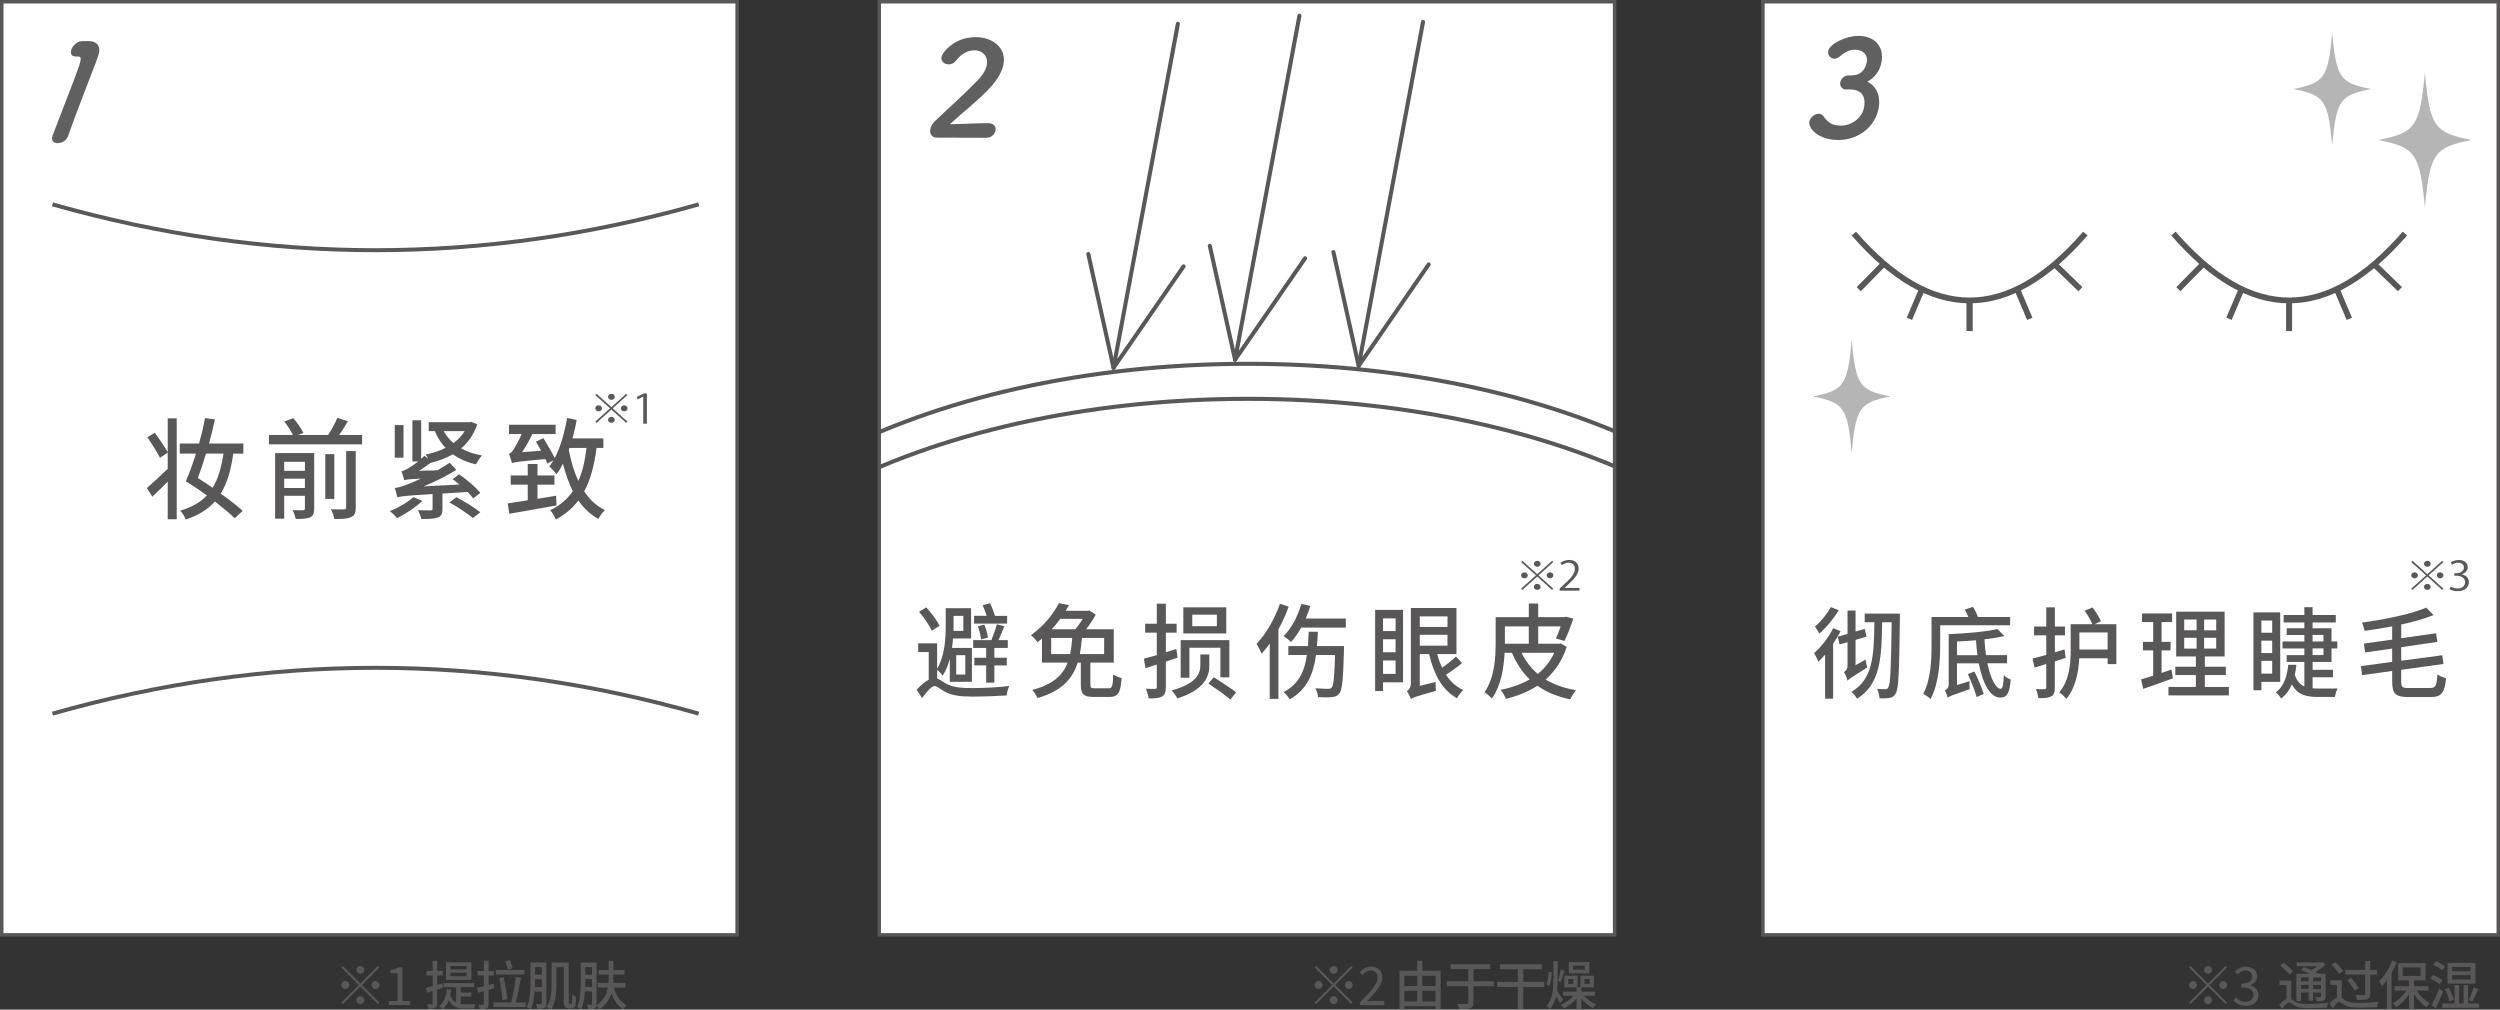
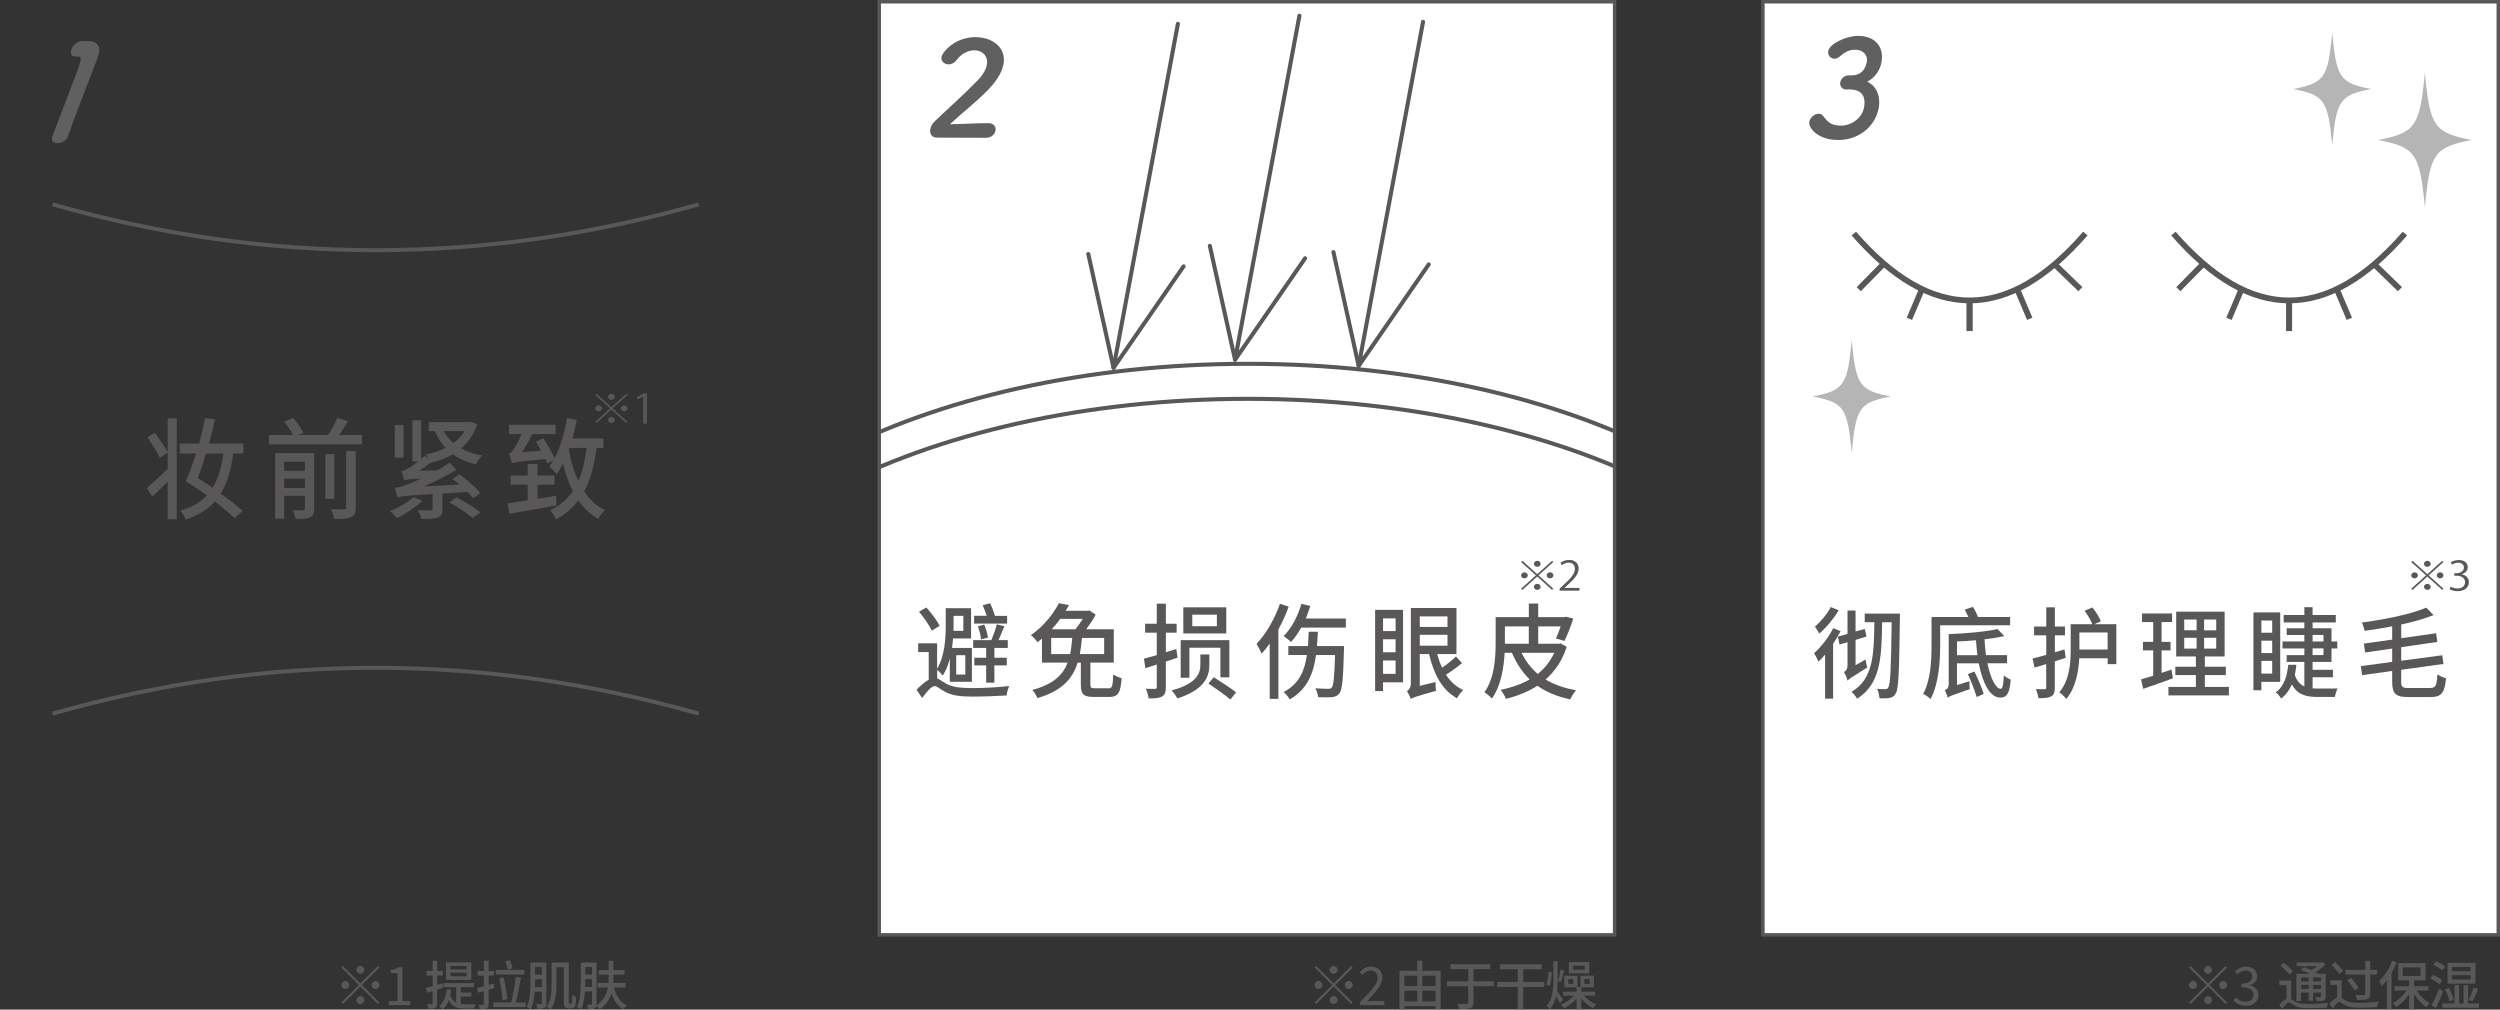
<svg xmlns="http://www.w3.org/2000/svg" id="_レイヤー_2" data-name="レイヤー_2" viewBox="0 0 613.23 247.65">
  <rect x="0" y="0" width="613.23" height="247.65" fill="#333333" stroke="none" />
  <defs>
    <style>
      .cls-1 {
        fill: #b5b5b6;
      }

      .cls-2 {
        fill: #595757;
      }

      .cls-3 {
        stroke-width: .98px;
      }

      .cls-3, .cls-4, .cls-5, .cls-6, .cls-7 {
        fill: none;
      }

      .cls-3, .cls-5, .cls-6, .cls-8, .cls-7 {
        stroke: #595757;
      }

      .cls-3, .cls-6, .cls-8, .cls-7 {
        stroke-miterlimit: 10;
      }

      .cls-9 {
        fill: #606060;
      }

      .cls-5 {
        stroke-linecap: round;
        stroke-linejoin: round;
      }

      .cls-6 {
        stroke-width: 1.42px;
      }

      .cls-8 {
        fill: #fff;
        stroke-width: .85px;
      }

      .cls-10 {
        clip-path: url(#clippath);
      }
    </style>
    <clipPath id="clippath">
      <rect class="cls-4" x="215.67" y=".43" width="180.38" height="228.88" />
    </clipPath>
  </defs>
  <g id="_デザイン" data-name="デザイン">
    <g>
      <rect class="cls-8" x="215.67" y=".43" width="180.38" height="228.88" />
-       <rect class="cls-8" x=".43" y=".43" width="180.38" height="228.88" />
      <g>
        <path class="cls-2" d="M229.88,166.4c.58.23,1.21.74,2.25,1.33,1.62.89,3.8,1.05,6.49,1.05s6.49-.2,8.91-.51c-.24.61-.58,1.68-.61,2.32-1.74.13-5.98.28-8.38.28-2.95,0-5.08-.25-6.85-1.25-1.09-.59-1.86-1.33-2.42-1.33-.82,0-1.96,1.43-3.08,2.93l-1.36-2.04c1.02-1.07,2.06-1.96,2.98-2.45v-6.78h-2.59v-2.14h4.65v6.22c1.89-3.19,2.11-7.45,2.11-10.48v-4.36h6.22v7.42h-4.43c-.05.74-.15,1.53-.24,2.32h4.87v8.31h-5.42v-5.63c-.41,1.48-.94,2.91-1.74,4.1-.29-.38-.92-1.05-1.36-1.38v2.07ZM228.55,154.72c-.53-1.27-1.91-3.24-3.12-4.67l1.79-1.05c1.21,1.35,2.64,3.21,3.27,4.51l-1.94,1.2ZM233.9,151.07v2.5c0,.38,0,.76-.02,1.17h2.42v-3.67h-2.4ZM234.55,165.46h2.23v-4.74h-2.23v4.74ZM241.89,158.93h-3.17v-1.91h4.46c.48-1.15,1.04-2.75,1.33-3.88l1.86.46c-.48,1.15-.99,2.42-1.45,3.42h2.28v1.91h-3.29v2.4h3.05v1.89h-3.05v4.23h-2.01v-4.23h-2.91v-1.89h2.91v-2.4ZM247.03,152.96h-8.09v-1.91h3.08c-.27-.84-.63-1.84-.97-2.6l1.82-.48c.46.94.92,2.17,1.19,3.09h2.98v1.91ZM240.66,156.84c-.07-.87-.44-2.22-.77-3.21l1.55-.43c.41.99.77,2.32.9,3.19l-1.67.46Z" />
        <path class="cls-2" d="M271.88,168.85c.92,0,1.09-.48,1.19-3.42.51.38,1.45.76,2.06.92-.27,3.65-.87,4.61-3.08,4.61h-3.71c-2.57,0-3.22-.69-3.22-3.01v-5.41h-.78c-1.21,3.88-3.8,6.94-9.86,8.69-.24-.61-.8-1.5-1.28-1.99,5.23-1.38,7.55-3.75,8.69-6.71h-6.3v-5.89c-.36.31-.73.61-1.11.89-.36-.54-1.09-1.38-1.62-1.73,3.27-2.27,5.59-5.35,6.88-7.85l2.47.48c-.24.48-.51.92-.82,1.4h5.47l.34-.1,1.57,1.05c-.61,1.12-1.48,2.45-2.35,3.57h6.78v8.18h-5.74v5.38c0,.79.17.92,1.19.92h3.22ZM262.5,160.43c.27-1.25.39-2.58.51-3.95h-5.16v3.95h4.65ZM260.06,151.81c-.63.87-1.33,1.73-2.08,2.55h5.79c.63-.74,1.28-1.68,1.82-2.55h-5.52ZM265.39,156.48c-.12,1.35-.27,2.7-.51,3.95h5.96v-3.95h-5.45Z" />
        <path class="cls-2" d="M285.97,162.29v6.25c0,1.22-.24,1.91-.92,2.29-.7.41-1.72.51-3.29.48-.07-.61-.39-1.68-.68-2.37.99.05,1.96.05,2.23.03.31,0,.44-.1.44-.46v-5.51c-.99.31-1.91.61-2.79.89l-.36-2.32c.87-.23,1.96-.54,3.15-.87v-5.51h-2.86v-2.19h2.86v-4.92h2.23v4.92h2.64v2.19h-2.64v4.79c.85-.25,1.72-.51,2.57-.79l.29,2.14-2.86.94ZM296.65,163.11c0,2.68-1.02,6.02-7.85,8.21-.29-.56-.92-1.48-1.41-1.96,6.44-1.73,7.05-4.41,7.05-6.32v-2.5h2.2v2.58ZM291.74,166.25h-2.13v-9.23h11.94v9.13h-2.2v-7.27h-7.6v7.37ZM300.79,155.38h-10.53v-6.4h10.53v6.4ZM298.49,150.77h-6.03v2.83h6.03v-2.83ZM297.74,166.12c1.74,1.12,4.24,2.73,5.47,3.7l-1.4,1.76c-1.19-1.02-3.63-2.73-5.4-3.93l1.33-1.53Z" />
        <path class="cls-2" d="M316.1,148.81c-.68,1.89-1.55,3.8-2.52,5.58v17.03h-2.13v-13.56c-.63.92-1.31,1.73-1.99,2.47-.22-.56-.87-1.84-1.24-2.4,2.28-2.37,4.43-6.07,5.74-9.82l2.13.69ZM330.12,151.71v2.24h-10.95c-.75,1.35-1.6,2.58-2.5,3.52-.39-.38-1.28-1.1-1.82-1.45,1.91-1.84,3.49-4.82,4.36-7.9l2.2.51c-.32,1.07-.7,2.09-1.11,3.09h9.81ZM329.68,158.49s0,.69-.02.99c-.19,7.09-.41,9.71-1.11,10.58-.48.64-1.02.84-1.79.94-.75.08-2.08.08-3.44,0-.05-.64-.32-1.56-.68-2.17,1.33.1,2.62.13,3.1.13s.7-.05.92-.31c.46-.51.65-2.63.82-7.98h-4.67c-.63,4.56-2.18,8.49-6.47,10.89-.31-.59-.94-1.38-1.48-1.81,3.8-1.96,5.18-5.25,5.71-9.08h-4.55v-2.19h4.82c.07-1.15.12-2.32.17-3.52h2.25c-.05,1.2-.12,2.37-.22,3.52h6.63Z" />
        <path class="cls-2" d="M344.17,167.37h-4.92v2.14h-1.94v-19.91h6.85v17.77ZM339.25,151.69v3.11h3.08v-3.11h-3.08ZM339.25,160h3.08v-3.19h-3.08v3.19ZM342.33,165.3v-3.29h-3.08v3.29h3.08ZM358.63,162.65c-1.19.99-2.69,2.07-3.95,2.86,1.09,1.66,2.49,2.96,4.24,3.75-.51.46-1.19,1.38-1.53,2.01-3.61-1.96-5.69-5.86-6.85-10.84h-2.28v7.8l3.88-.94c-.02.69.02,1.63.1,2.17-4.84,1.35-5.67,1.63-6.17,2.01-.17-.54-.63-1.48-.97-1.91.41-.25.97-.87.97-1.96v-18.46h11.19v11.3h-4.72c.32,1.2.7,2.32,1.21,3.34,1.19-.82,2.54-1.89,3.39-2.75l1.5,1.63ZM348.26,151.2v2.58h6.8v-2.58h-6.8ZM348.26,158.37h6.8v-2.65h-6.8v2.65Z" />
        <path class="cls-2" d="M384.3,158.67c-1.09,3.37-2.88,5.99-5.18,8.01,2.11,1.25,4.58,2.12,7.46,2.63-.46.54-1.11,1.56-1.43,2.24-3.17-.69-5.84-1.78-8.04-3.34-2.3,1.48-4.94,2.52-7.72,3.21-.22-.64-.87-1.71-1.31-2.19,2.64-.56,5.06-1.38,7.14-2.58-1.84-1.78-3.25-3.93-4.36-6.53h-1.79c-.19,3.7-.9,8.13-3.12,11.22-.39-.46-1.33-1.25-1.84-1.53,2.52-3.52,2.76-8.57,2.76-12.21v-6.22h8.14v-3.34h2.3v3.34h6.47l.39-.1,1.74.46c-.63,1.94-1.45,4.11-2.18,5.48l-2.08-.61c.39-.79.8-1.86,1.16-2.96h-5.5v4.26h5.09l.41-.08,1.5.84ZM369.14,157.91h5.86v-4.26h-5.86v4.26ZM373.23,160.13c.97,2.01,2.3,3.75,3.97,5.18,1.72-1.38,3.08-3.09,4.04-5.18h-8.02Z" />
      </g>
      <g>
        <polyline class="cls-5" points="318.74 3.85 302.95 88.23 320.13 63.35" />
        <line class="cls-5" x1="302.95" y1="88.23" x2="296.76" y2="60.31" />
      </g>
      <g>
        <polyline class="cls-5" points="349.06 5.37 333.27 89.75 350.45 64.86" />
        <line class="cls-5" x1="333.27" y1="89.75" x2="327.08" y2="61.83" />
      </g>
      <g>
        <polyline class="cls-5" points="288.93 5.84 273.14 90.22 290.32 65.34" />
        <line class="cls-5" x1="273.14" y1="90.22" x2="266.95" y2="62.31" />
      </g>
      <g class="cls-10">
        <path class="cls-7" d="M161.1,166.04c0-42.42,64.92-76.8,145.01-76.8s145.01,34.38,145.01,76.8" />
        <path class="cls-7" d="M161.1,174.63c0-42.42,64.92-76.8,145.01-76.8s145.01,34.38,145.01,76.8" />
      </g>
      <rect class="cls-8" x="432.43" y=".43" width="180.38" height="228.88" />
      <g>
        <path class="cls-2" d="M451.48,154.82c-.53,1-1.14,2.08-1.83,3.08v13.48h-1.97v-10.82c-.56.64-1.09,1.25-1.65,1.76-.14-.44-.72-1.59-1.04-2.1,1.72-1.54,3.55-3.84,4.67-6.13l1.83.73ZM451.02,149.69c-1.18,2-3.04,4.25-4.76,5.72-.23-.46-.74-1.27-1.07-1.71,1.46-1.22,3.06-3.2,3.9-4.79l1.93.78ZM457.61,161.79c.07.59.25,1.49.42,1.93-3.83,2.37-4.48,2.83-4.85,3.25-.12-.61-.53-1.61-.88-2.13.42-.22.88-.68.88-1.64v-5.67l-1.95.56-.42-1.93,2.37-.66v-5.74h1.97v5.15l2.27-.64.42,1.88-2.69.81v6.21l2.46-1.39ZM466.03,151.7c-.19,12.92-.28,17.17-1,18.35-.44.78-.86,1.03-1.56,1.15-.63.12-1.51.12-2.44.1-.05-.66-.25-1.69-.6-2.32.86.07,1.62.07,2.02.07.35.02.53-.07.77-.49.46-.78.65-4.67.79-15.93h-2.34c-.09,8.79-.46,15.22-6.15,18.76-.28-.54-.88-1.29-1.37-1.69,5.29-3.1,5.52-8.89,5.62-17.08h-2.37v-2.1h8.63v1.17Z" />
        <path class="cls-2" d="M475.91,153.36v4.84c0,3.86-.32,9.55-2.37,13.27-.37-.39-1.32-1.05-1.79-1.29,1.88-3.44,2.04-8.4,2.04-11.97v-6.86h9.03c-.25-.61-.58-1.29-.9-1.81l2.04-.68c.46.73.95,1.69,1.21,2.49h7.89v2.03h-17.15ZM487.49,162.71c.79,3.74,2.07,6.28,3.27,6.25.46,0,.67-1,.77-3.3.44.42,1.16.86,1.69,1.05-.3,3.49-1,4.4-2.6,4.4-2.48,0-4.29-3.49-5.25-8.4h-5.34v5.33l3.06-.95c-.02.61,0,1.47.07,1.95-4.27,1.47-4.97,1.73-5.43,2.1-.09-.54-.42-1.42-.7-1.81.42-.2.97-.54.97-1.44v-12.34c4.2-.17,9.14-.59,11.98-1.25l1.65,1.71c-1.42.34-3.06.61-4.85.81.07,1.34.19,2.66.37,3.88h5.17v2h-4.85ZM485.05,160.71c-.16-1.17-.28-2.42-.35-3.66-1.55.15-3.13.24-4.66.29v3.37h5.01ZM484.31,164.72c.86,1.76,1.88,4.08,2.27,5.5l-1.72.76c-.39-1.42-1.32-3.81-2.16-5.62l1.6-.64Z" />
        <path class="cls-2" d="M506.68,161.37c-.88.29-1.76.59-2.65.86v6.4c0,1.17-.23,1.83-.88,2.17-.65.39-1.62.46-3.13.46-.09-.59-.35-1.59-.65-2.22.95.02,1.88.02,2.13.02.3,0,.42-.1.42-.44v-5.74l-2.85.88-.51-2.22c.93-.22,2.09-.56,3.37-.9v-4.79h-2.99v-2.17h2.99v-4.71h2.11v4.71h2.48v2.17h-2.48v4.15l2.37-.71.28,2.08ZM519.12,153.11v9.8h-2.13v-1.44h-6.96c-.19,3.35-.91,7.3-3.18,9.97-.35-.46-1.25-1.32-1.72-1.64,2.51-2.93,2.79-7.13,2.79-10.36v-6.33h5.31c-.37-.98-1.18-2.32-1.9-3.3l1.93-.81c.86,1.07,1.69,2.44,2.07,3.4l-1.58.71h5.38ZM516.98,159.32v-4.18h-6.92v4.18h6.92Z" />
        <path class="cls-2" d="M533.01,166.38c-2.53.93-5.22,1.88-7.31,2.59l-.51-2.32c.83-.24,1.86-.54,2.97-.9v-6.21h-2.51v-2.1h2.51v-4.86h-2.74v-2.1h7.38v2.1h-2.58v4.86h2.2v2.1h-2.2v5.52c.79-.27,1.62-.54,2.41-.83l.37,2.15ZM546.73,168.5v2.08h-14.83v-2.08h6.73v-2.91h-5.04v-2.05h5.04v-2.52h-4.83v-10.99h11.88v10.99h-4.85v2.52h5.15v2.05h-5.15v2.91h5.89ZM535.77,154.6h3.04v-2.64h-3.04v2.64ZM535.77,159.1h3.04v-2.66h-3.04v2.66ZM543.62,151.97h-2.97v2.64h2.97v-2.64ZM543.62,156.44h-2.97v2.66h2.97v-2.66Z" />
        <path class="cls-2" d="M554.7,167.26v2.05h-1.95v-19.1h6.57v17.05h-4.62ZM554.7,152.21v3h2.65v-3h-2.65ZM554.7,160.2h2.65v-3.05h-2.65v3.05ZM557.35,165.23v-3.13h-2.65v3.13h2.65ZM567.26,168.85c.44.02.93.05,1.42.05.65.02,3.78,0,4.71-.02-.28.51-.58,1.49-.65,2.08h-4.15c-2.95,0-5.04-.54-6.41-3.08-.58,1.34-1.42,2.54-2.65,3.47-.25-.49-.86-1.22-1.3-1.54,2.21-1.56,2.81-4.37,3.06-6.74h2c-.09.83-.21,1.66-.39,2.49.53,1.51,1.32,2.35,2.34,2.81v-6.01h-4.34v-1.66h4.34v-1.64h-5.36v-1.71h5.36v-1.59h-4.34v-1.66h4.34v-1.42h-5.08v-1.83h5.08v-1.91h2.02v1.91h5.69v1.83h-5.69v1.42h4.64v3.25h1.42v1.71h-1.42v3.3h-4.64v1.93h4.99v1.83h-4.99v2.74ZM567.26,157.34h2.67v-1.59h-2.67v1.59ZM567.26,160.69h2.67v-1.64h-2.67v1.64Z" />
        <path class="cls-2" d="M596.12,168.75c1.37,0,1.58-.59,1.76-3.32.56.39,1.49.78,2.11.93-.33,3.47-1.04,4.62-3.74,4.62h-5.55c-3.06,0-3.92-.81-3.92-3.84v-2.56l-7.38,1.03-.3-2.22,7.68-1.03v-3.27l-6.64.95-.3-2.17,6.94-.98v-3.25c-2.27.42-4.57.81-6.78,1.1-.09-.59-.39-1.51-.65-2.03,5.71-.76,12.14-2.08,15.78-3.66l1.81,1.83c-2.25.9-5.01,1.69-7.94,2.3v3.37l8.56-1.22.3,2.13-8.87,1.29v3.32l10.07-1.34.3,2.13-10.37,1.44v2.88c0,1.34.25,1.59,1.83,1.59h5.27Z" />
      </g>
      <path class="cls-3" d="M171.39,50.13c-52.84,14.99-105.68,14.99-158.51,0" />
      <path class="cls-3" d="M12.87,175.05c52.84-14.99,105.68-14.99,158.51,0" />
      <g>
        <path class="cls-2" d="M41.14,102.62h2.21v24.75h-2.21v-9.23c-1.31,1.32-2.62,2.62-3.77,3.7l-1.33-2.13c1.28-1.11,3.21-2.89,5.1-4.72v-3.99l-1.9,1.3c-.64-1.3-2-3.43-3.08-5.05l1.82-1.11c1.08,1.51,2.44,3.51,3.16,4.75v-8.26ZM57.22,111.26c-.56,4.05-1.49,7.26-3.08,9.83,2.13,1.48,4,2.97,5.39,4.21l-1.95,1.81c-1.26-1.21-2.98-2.62-4.87-4.1-1.72,1.94-4.03,3.37-7.13,4.43-.28-.73-.87-1.65-1.38-2.19,2.85-.81,4.95-2.02,6.54-3.73-1.67-1.21-3.41-2.4-5.16-3.48.82-1.84,1.69-4.21,2.49-6.78h-3.98v-2.46h4.75c.59-2.13,1.1-4.32,1.44-6.24l2.44.3c-.38,1.86-.9,3.91-1.44,5.94h8.41v2.46h-2.46ZM50.53,111.26c-.64,2.13-1.33,4.21-2,5.99,1.23.78,2.44,1.57,3.62,2.4,1.36-2.19,2.15-4.97,2.67-8.39h-4.28Z" />
        <path class="cls-2" d="M88.82,106.7v2.29h-22.85v-2.29h5.87c-.44-.97-1.33-2.32-2.13-3.32l2.23-.81c.95,1.08,2.03,2.59,2.46,3.62l-1.31.51h7.39c.85-1.27,1.74-2.94,2.26-4.21l2.59.84c-.69,1.16-1.41,2.35-2.13,3.37h5.62ZM77.07,124.73c0,1.16-.23,1.78-.97,2.13-.77.4-1.92.43-3.54.43-.15-.62-.49-1.59-.79-2.16,1.13.05,2.26.05,2.56.03.36-.03.46-.14.46-.49v-3.05h-5.08v5.61h-2.23v-16.09h9.59v13.58ZM69.71,113.28v2.21h5.08v-2.21h-5.08ZM74.79,119.71v-2.29h-5.08v2.29h5.08ZM82,122.38h-2.21v-10.99h2.21v10.99ZM84.9,110.64h2.36v13.82c0,1.32-.28,2-1.15,2.38-.85.41-2.18.49-4.1.46-.1-.67-.51-1.75-.85-2.38,1.44.05,2.82.05,3.21.03.41-.03.54-.14.54-.51v-13.79Z" />
        <path class="cls-2" d="M103.6,122.86c-1.67,1.59-4.16,3.24-6.18,4.24-.41-.46-1.26-1.35-1.8-1.73,2.08-.81,4.36-2.13,5.77-3.43l2.21.92ZM117.06,104.08c-.82,2.48-2.21,4.43-3.95,5.91,1.46.81,3.18,1.4,5.13,1.73-.51.51-1.18,1.54-1.49,2.19-2.21-.51-4.08-1.35-5.67-2.48-1.64.94-3.51,1.65-5.51,2.13-.87.68-1.82,1.32-2.8,1.92l4.49-.11c1.03-.57,2.08-1.21,3.05-1.86l1.62,1.75c-2.56,1.59-5.26,2.92-8.03,4.05l8.8-.46c-.56-.49-1.13-.92-1.69-1.32l1.62-1.19c1.82,1.27,4.08,3.16,5.18,4.56l-1.74,1.35c-.33-.49-.79-1-1.36-1.57l-6.18.38v3.78c0,1.19-.26,1.78-1.18,2.11-.87.32-2.16.35-3.98.35-.15-.67-.54-1.57-.85-2.16,1.36.05,2.72.05,3.08.05.41-.03.51-.11.51-.43v-3.59c-6.77.43-7.82.57-8.64.84-.1-.46-.38-1.65-.64-2.32.9-.08,1.87-.4,3.28-.94.64-.24,1.77-.7,3.13-1.35-3.03.14-3.64.24-4.08.38-.1-.49-.46-1.59-.69-2.19.46-.05,1-.32,1.59-.67.41-.22,1.46-.89,2.54-1.73h-1.44v-10.1h2.15v9.47c.28-.24.56-.51.79-.76l.97.73c-.21-.4-.46-.78-.69-1.03,1.77-.35,3.46-.89,4.92-1.65-1.1-1.13-1.97-2.51-2.64-4.1h-1.49v-2.19h10.08l.38-.08,1.41.59ZM98.98,112.26h-2.15v-7.99h2.15v7.99ZM108.83,105.75c.62,1.11,1.44,2.11,2.41,2.94,1.1-.84,2.03-1.78,2.74-2.94h-5.16ZM111.96,121.97c1.92,1,4.51,2.59,5.87,3.7l-1.85,1.4c-1.26-1.08-3.77-2.75-5.75-3.83l1.72-1.27Z" />
        <path class="cls-2" d="M136.5,123.97c-4.08.76-8.46,1.51-11.57,2.05l-.38-2.54c1.36-.19,3.03-.46,4.9-.76v-3.83h-4.18v-2.27h4.18v-2.81h2.39v2.81h4.16v2.27h-4.16v3.46c1.51-.22,3.05-.49,4.57-.76l.1,2.38ZM146.33,109.88c-.56,4.29-1.49,7.8-3.03,10.66,1.33,2,3,3.59,5.1,4.59-.56.49-1.28,1.48-1.64,2.16-1.97-1.11-3.57-2.62-4.9-4.53-1.41,1.92-3.21,3.4-5.51,4.67-.21-.62-.92-1.75-1.39-2.29,2.41-1.13,4.21-2.7,5.54-4.67-1-1.97-1.77-4.24-2.41-6.72-.49.94-1,1.84-1.57,2.59-.33-.49-1.26-1.48-1.77-1.89.33-.49.69-1,1-1.54l-1.49.81c-.13-.32-.28-.7-.49-1.11-6.57.59-7.54.73-8.18,1-.13-.49-.51-1.67-.74-2.27.38-.14.77-.54,1.18-1.16.31-.51,1.21-2,1.92-3.7h-3.1v-2.29h11.44v2.29h-5.72c-.74,1.59-1.64,3.13-2.51,4.43l4.67-.35c-.41-.78-.87-1.54-1.28-2.21l1.82-.89c.97,1.54,2.15,3.54,2.8,4.91,1.41-2.7,2.41-6.21,3.03-9.83l2.36.46c-.26,1.54-.62,3.05-1.03,4.53h7.57v2.35h-1.67ZM139.53,110.37c.51,2.78,1.28,5.37,2.33,7.61,1-2.24,1.64-4.94,2-8.1h-4.16l-.18.49Z" />
      </g>
      <g>
        <g>
          <path class="cls-6" d="M589.91,57.29c-19.03,21.87-37.76,21.88-56.79,0" />
          <line class="cls-6" x1="561.51" y1="81.2" x2="561.51" y2="73.69" />
          <line class="cls-6" x1="576.27" y1="78.2" x2="573.34" y2="71.29" />
          <line class="cls-6" x1="588.69" y1="70.93" x2="582.53" y2="64.98" />
          <line class="cls-6" x1="561.51" y1="81.2" x2="561.51" y2="73.69" />
          <line class="cls-6" x1="546.75" y1="78.2" x2="549.68" y2="71.29" />
          <line class="cls-6" x1="534.33" y1="70.93" x2="540.28" y2="64.88" />
        </g>
        <g>
          <path class="cls-6" d="M511.52,57.29c-19.03,21.87-37.76,21.88-56.79,0" />
          <line class="cls-6" x1="483.12" y1="81.2" x2="483.12" y2="73.69" />
          <line class="cls-6" x1="497.88" y1="78.2" x2="494.95" y2="71.29" />
          <line class="cls-6" x1="510.3" y1="70.93" x2="504.14" y2="64.98" />
          <line class="cls-6" x1="483.12" y1="81.2" x2="483.12" y2="73.69" />
          <line class="cls-6" x1="468.36" y1="78.2" x2="471.29" y2="71.29" />
          <line class="cls-6" x1="455.94" y1="70.93" x2="461.89" y2="64.88" />
        </g>
      </g>
      <path class="cls-1" d="M581.63,21.84c-7.67,1.5-8.52,2.72-9.56,13.77-1.04-11.05-1.89-12.27-9.56-13.77,7.67-1.5,8.52-2.72,9.56-13.77,1.04,11.05,1.89,12.27,9.56,13.77Z" />
      <path class="cls-1" d="M606.27,34.34c-9.2,1.8-10.22,3.27-11.47,16.52-1.25-13.26-2.27-14.72-11.47-16.52,9.2-1.8,10.22-3.27,11.47-16.52,1.25,13.26,2.27,14.72,11.47,16.52Z" />
      <path class="cls-1" d="M463.77,97.25c-7.67,1.5-8.52,2.72-9.56,13.77-1.04-11.05-1.89-12.27-9.56-13.77,7.67-1.5,8.52-2.72,9.56-13.77,1.04,11.05,1.89,12.27,9.56,13.77Z" />
      <g>
        <path class="cls-2" d="M146.34,96.6l3.63,3.27,3.63-3.27.32.29-3.63,3.27,3.63,3.27-.32.29-3.63-3.27-3.64,3.28-.32-.29,3.64-3.28-3.63-3.27.32-.29ZM146.84,100.9c-.45,0-.83-.34-.83-.74s.37-.74.83-.74.83.34.83.74-.4.74-.83.74ZM149.15,97.34c0-.41.37-.74.83-.74s.83.34.83.74-.37.74-.83.74c-.47,0-.83-.36-.83-.74ZM150.8,102.98c0,.41-.37.74-.83.74s-.83-.34-.83-.74.37-.74.83-.74.83.36.83.74ZM153.11,99.42c.45,0,.82.34.82.74s-.37.74-.82.74-.83-.34-.83-.74.4-.74.83-.74Z" />
        <path class="cls-2" d="M157.78,103.92v-6.64h-.02l-1.35.7-.22-.61,1.71-.86h.78v7.42h-.89Z" />
      </g>
      <g>
        <path class="cls-2" d="M373.44,137.57l3.63,3.27,3.63-3.27.32.29-3.63,3.27,3.63,3.27-.32.29-3.63-3.27-3.64,3.28-.32-.29,3.64-3.28-3.63-3.27.32-.29ZM373.93,141.87c-.45,0-.83-.34-.83-.74s.37-.74.83-.74.83.34.83.74-.4.74-.83.74ZM376.25,138.3c0-.41.37-.74.83-.74s.83.34.83.74-.37.74-.83.74c-.47,0-.83-.36-.83-.74ZM377.9,143.95c0,.41-.37.74-.83.74s-.83-.34-.83-.74.37-.74.83-.74.83.36.83.74ZM380.21,140.38c.45,0,.82.34.82.74s-.37.74-.82.74-.83-.34-.83-.74.4-.74.83-.74Z" />
        <path class="cls-2" d="M387.43,144.89h-4.87v-.51l.8-.76c1.96-1.78,2.95-2.86,2.95-4.07,0-.79-.39-1.53-1.57-1.53-.66,0-1.25.33-1.65.61l-.31-.57c.51-.41,1.25-.72,2.13-.72,1.66,0,2.32,1.09,2.32,2.11,0,1.4-1.09,2.58-2.79,4.13l-.65.61v.02h3.64v.67Z" />
      </g>
      <g>
        <path class="cls-2" d="M591.78,137.57l3.63,3.27,3.63-3.27.32.29-3.63,3.27,3.63,3.27-.32.29-3.63-3.27-3.64,3.28-.32-.29,3.64-3.28-3.63-3.27.32-.29ZM592.27,141.87c-.45,0-.82-.34-.82-.74s.37-.74.82-.74.83.34.83.74-.4.74-.83.74ZM594.58,138.3c0-.41.38-.74.83-.74s.82.34.82.74-.37.74-.82.74c-.47,0-.83-.36-.83-.74ZM596.23,143.95c0,.41-.37.74-.82.74s-.83-.34-.83-.74.38-.74.83-.74.82.36.82.74ZM598.54,140.38c.45,0,.82.34.82.74s-.37.74-.82.74-.82-.34-.82-.74.39-.74.82-.74Z" />
        <path class="cls-2" d="M603.81,140.88c.97.15,1.79.85,1.79,1.92,0,1.18-.95,2.21-2.79,2.21-.83,0-1.57-.24-1.95-.48l.28-.63c.3.18.96.45,1.68.45,1.38,0,1.84-.87,1.84-1.55,0-1.09-1.02-1.58-2.1-1.58h-.54v-.61h.54c.79,0,1.82-.45,1.82-1.38,0-.64-.43-1.2-1.42-1.2-.61,0-1.18.27-1.51.49l-.27-.6c.39-.28,1.17-.55,1.96-.55,1.51,0,2.18.86,2.18,1.75,0,.76-.54,1.45-1.5,1.75v.03Z" />
      </g>
      <g>
        <path class="cls-2" d="M92.69,236.94l.38.38-4.29,4.29,4.29,4.29-.38.38-4.29-4.29-4.3,4.3-.38-.38,4.3-4.3-4.29-4.29.38-.38,4.29,4.29,4.29-4.29ZM84.69,242.58c-.53,0-.97-.44-.97-.98s.44-.98.97-.98.98.44.98.98-.44.98-.98.98ZM87.42,237.9c0-.53.44-.98.97-.98s.98.44.98.98-.44.97-.98.97-.97-.44-.97-.97ZM89.37,245.31c0,.53-.44.98-.98.98s-.97-.44-.97-.98.44-.97.97-.97.98.44.98.97ZM92.1,240.63c.53,0,.98.44.98.98s-.44.98-.98.98-.97-.44-.97-.98.44-.98.97-.98Z" />
        <path class="cls-2" d="M95.39,245.56h2.12v-6.84h-1.69v-.77c.84-.14,1.46-.36,1.98-.68h.91v8.28h1.91v.99h-5.23v-.99Z" />
        <path class="cls-2" d="M107.22,242.75v3.37c0,.6-.12.92-.46,1.1-.35.2-.87.23-1.69.23-.03-.29-.17-.81-.32-1.12.52.01,1,.01,1.14.01.16,0,.22-.05.22-.23v-3.02l-1.36.42-.27-1.17c.46-.12,1.03-.27,1.64-.44v-2.61h-1.51v-1.12h1.51v-2.51h1.11v2.51h1.38v1.12h-1.38v2.29l1.25-.36.17,1.09-1.42.44ZM113.03,246.27c.35.05.71.06,1.09.06s2.04,0,2.54-.01c-.14.26-.3.77-.34,1.07h-2.24c-1.81,0-3.16-.32-4-2.04-.35.91-.83,1.65-1.47,2.22-.18-.2-.64-.57-.9-.73,1.12-.9,1.68-2.35,1.88-4.19l1.09.13c-.06.48-.14.94-.25,1.36.34.94.83,1.5,1.46,1.79v-3.8h-3.12v-.99h7.51v.99h-3.26v1.35h2.6v.96h-2.6v1.81ZM115.61,240.37h-6.21v-4.32h6.21v4.32ZM114.45,236.95h-3.95v.84h3.95v-.84ZM114.45,238.61h-3.95v.86h3.95v-.86Z" />
        <path class="cls-2" d="M121.25,242.37c-.47.13-.94.27-1.39.4v3.47c0,.6-.13.9-.48,1.08-.36.2-.87.23-1.66.22-.05-.29-.21-.78-.35-1.09.48.03.96.03,1.09.01.17,0,.22-.05.22-.23v-3.12l-1.36.39-.33-1.17c.48-.1,1.07-.25,1.69-.42v-2.61h-1.53v-1.12h1.53v-2.54h1.18v2.54h1.29v1.12h-1.29v2.3l1.25-.34.14,1.11ZM128.95,245.88v1.14h-7.93v-1.14h4.37c.46-1.72.92-4.34,1.13-6.25l1.27.21c-.34,1.98-.83,4.38-1.3,6.05h2.46ZM128.63,239.04h-7.02v-1.13h7.02v1.13ZM123.29,245.39c-.1-1.34-.44-3.67-.83-5.43l1.08-.25c.4,1.76.78,4.03.92,5.34l-1.17.34ZM124.56,237.85c-.1-.55-.38-1.4-.61-2.05l1.14-.29c.25.64.52,1.44.65,2l-1.18.34Z" />
        <path class="cls-2" d="M134.04,246.09c0,.6-.12.94-.47,1.13-.38.2-.9.23-1.74.23-.04-.31-.2-.85-.34-1.16.52.03,1.03.03,1.18.03.17-.01.23-.07.23-.25v-2.82h-1.76c-.12,1.53-.38,3.15-.94,4.35-.22-.19-.71-.47-1.01-.57.86-1.81.92-4.39.92-6.29v-4.64h3.91v9.98ZM132.91,242.11v-1.91h-1.66v.55c0,.42,0,.88-.03,1.37h1.69ZM131.25,237.22v1.85h1.66v-1.85h-1.66ZM140.01,246.22c.08,0,.17-.01.21-.08.07-.05.09-.18.1-.45.03-.29.05-.92.05-1.72.25.23.62.42.95.53-.01.69-.07,1.56-.13,1.91-.07.36-.18.6-.39.73-.18.14-.44.21-.71.21h-.69c-.26,0-.58-.1-.79-.29-.22-.22-.3-.49-.3-1.59v-8.22h-1.82v4.2c0,1.94-.18,4.58-1.4,6.19-.21-.21-.73-.58-1.01-.71,1.12-1.48,1.22-3.69,1.22-5.47v-5.36h4.21v9.41c0,.35.01.57.07.64.05.04.1.07.18.07h.26Z" />
        <path class="cls-2" d="M150.58,242.24c.52,1.96,1.53,3.58,3.15,4.34-.27.22-.64.69-.82,1-1.39-.79-2.31-2.17-2.92-3.91-.46,1.46-1.33,2.82-2.91,3.91-.16-.27-.51-.66-.77-.87-.05.29-.17.49-.4.61-.35.2-.84.23-1.6.23-.04-.31-.18-.83-.34-1.13.47.01.91.01,1.05.01.14-.01.19-.06.19-.22v-3.03h-1.73c-.12,1.56-.36,3.2-.94,4.42-.22-.19-.71-.47-1-.57.85-1.79.91-4.39.91-6.28v-4.65h3.89v10.13c0,.16-.01.29-.03.4,1.75-1.22,2.51-2.78,2.79-4.39h-2.5v-1.13h2.65c.04-.49.05-.99.05-1.46v-.57h-2.44v-1.12h2.44v-2.26h1.16v2.26h2.73v1.12h-2.73v.57c0,.47-.01.97-.04,1.46h3.02v1.13h-2.87ZM145.21,242.1v-1.94h-1.65v.58c0,.42,0,.88-.03,1.35h1.68ZM143.56,237.21v1.86h1.65v-1.86h-1.65Z" />
      </g>
      <g>
        <path class="cls-2" d="M331.43,236.94l.38.38-4.29,4.29,4.29,4.29-.38.38-4.29-4.29-4.3,4.3-.38-.38,4.3-4.3-4.29-4.29.38-.38,4.29,4.29,4.29-4.29ZM323.43,242.58c-.53,0-.97-.44-.97-.98s.44-.98.97-.98.98.44.98.98-.44.98-.98.98ZM326.16,237.9c0-.53.44-.98.97-.98s.98.44.98.98-.44.97-.98.97-.97-.44-.97-.97ZM328.11,245.31c0,.53-.44.98-.98.98s-.97-.44-.97-.98.44-.97.97-.97.98.44.98.97ZM330.84,240.63c.53,0,.98.44.98.98s-.44.98-.98.98-.97-.44-.97-.98.44-.98.97-.98Z" />
        <path class="cls-2" d="M333.56,245.84c2.79-2.78,4.37-4.45,4.37-5.97,0-1.05-.57-1.81-1.75-1.81-.78,0-1.46.49-1.98,1.1l-.69-.66c.78-.85,1.6-1.4,2.81-1.4,1.7,0,2.77,1.08,2.77,2.72,0,1.74-1.59,3.47-3.78,5.79.49-.04,1.07-.09,1.56-.09h2.69v1.03h-5.99v-.7Z" />
        <path class="cls-2" d="M353.38,238.12v9.41h-1.26v-.72h-7.63v.77h-1.21v-9.46h4.37v-2.47h1.24v2.47h4.5ZM344.49,239.34v2.52h3.16v-2.52h-3.16ZM344.49,245.63h3.16v-2.59h-3.16v2.59ZM348.89,239.34v2.52h3.24v-2.52h-3.24ZM352.12,245.63v-2.59h-3.24v2.59h3.24Z" />
        <path class="cls-2" d="M366.42,241.9h-4.99v4.02c0,.81-.21,1.17-.74,1.36-.53.21-1.43.23-2.73.23-.06-.36-.3-.94-.51-1.27,1.03.04,2.02.03,2.31.01.27,0,.39-.08.39-.35v-4h-5.24v-1.2h5.24v-2.99h-4.36v-1.2h9.74v1.2h-4.11v2.99h4.99v1.2Z" />
        <path class="cls-2" d="M378.8,242.1h-5.16v5.46h-1.34v-5.46h-5.04v-1.25h5.04v-3.09h-4.38v-1.24h10.28v1.24h-4.56v3.09h5.16v1.25Z" />
        <path class="cls-2" d="M380.64,238.46c-.03,1.08-.22,2.52-.56,3.42l-.77-.38c.33-.79.51-2.12.56-3.16l.77.12ZM382.65,246.06c-.2-.42-.58-1.09-.95-1.69-.27,1.14-.74,2.24-1.52,3.21-.17-.25-.55-.64-.78-.81,1.47-1.87,1.64-4.28,1.64-6.57v-4.43h1.04v4.43c0,.94-.03,1.91-.14,2.85.43.58,1.29,1.86,1.48,2.17l-.77.83ZM383.74,238.13c-.31.91-.64,2.05-.91,2.74l-.65-.25c.23-.75.53-1.96.66-2.8l.9.3ZM388.52,244.24c.78.88,1.95,1.7,3,2.16-.25.21-.61.62-.78.91-.99-.51-2.04-1.42-2.85-2.38v2.64h-1.17v-2.64c-.86.99-2.03,1.9-3.09,2.42-.18-.27-.52-.69-.78-.9,1.12-.45,2.37-1.3,3.2-2.21h-2.65v-1h3.33v-1.05h-3.02v-2.87h3.25v2.8h.7v-2.8h3.31v2.87h-3.08v1.05h3.34v1h-2.72ZM385.93,240.16h-1.25v1.17h1.25v-1.17ZM389.86,238.76h-5.04v-2.78h5.04v2.78ZM388.74,236.87h-2.87v.99h2.87v-.99ZM388.65,241.33h1.3v-1.17h-1.3v1.17Z" />
      </g>
      <g>
        <path class="cls-2" d="M545.91,236.94l.38.38-4.29,4.29,4.29,4.29-.38.38-4.29-4.29-4.3,4.3-.38-.38,4.3-4.3-4.29-4.29.38-.38,4.29,4.29,4.29-4.29ZM537.92,242.58c-.53,0-.97-.44-.97-.98s.44-.98.97-.98.98.44.98.98-.44.98-.98.98ZM540.65,237.9c0-.53.44-.98.97-.98s.98.44.98.98-.44.97-.98.97-.97-.44-.97-.97ZM542.6,245.31c0,.53-.44.98-.98.98s-.97-.44-.97-.98.44-.97.97-.97.98.44.98.97ZM545.33,240.63c.53,0,.98.44.98.98s-.44.98-.98.98-.97-.44-.97-.98.44-.98.97-.98Z" />
        <path class="cls-2" d="M547.85,245.41l.6-.78c.56.58,1.29,1.09,2.37,1.09s1.94-.66,1.94-1.7c0-1.11-.77-1.83-2.96-1.83v-.91c1.96,0,2.64-.77,2.64-1.74,0-.9-.62-1.47-1.61-1.47-.77,0-1.44.39-1.98.94l-.64-.74c.72-.68,1.56-1.16,2.67-1.16,1.6,0,2.77.85,2.77,2.35,0,1.12-.69,1.83-1.69,2.2v.05c1.12.27,2.02,1.09,2.02,2.37,0,1.65-1.37,2.64-3.05,2.64-1.5,0-2.43-.62-3.06-1.3Z" />
        <path class="cls-2" d="M562.03,245.08c.23.14.48.34.88.58.84.51,1.96.6,3.38.6s3.5-.12,4.82-.27c-.13.31-.31.86-.33,1.17-.94.06-3.15.13-4.54.13-1.59,0-2.64-.14-3.55-.68-.52-.3-.95-.71-1.24-.71-.42,0-1.05.74-1.66,1.57l-.74-1c.61-.65,1.25-1.18,1.81-1.42v-3.42h-1.74v-1.12h2.9v4.56ZM561.59,239.06c-.46-.6-1.46-1.55-2.22-2.22l.83-.71c.75.62,1.78,1.53,2.25,2.12l-.86.82ZM564.42,245.53h-1.13v-6.67h3.28c-.72-.34-1.53-.69-2.22-.95l.78-.66c.55.18,1.18.43,1.81.69.51-.25,1.03-.6,1.47-.92h-5.06v-.94h6.15l.23-.06.73.57c-.68.66-1.57,1.33-2.5,1.85.33.14.6.29.83.43h1.68v5.55c0,.55-.1.82-.47.98-.38.17-.92.18-1.74.18-.04-.3-.18-.7-.33-.98.53.03,1.04.01,1.18.01.16,0,.21-.05.21-.21v-.92h-1.94v2h-1.09v-2h-1.87v2.05ZM564.42,239.77v.94h1.87v-.94h-1.87ZM566.3,242.57v-.98h-1.87v.98h1.87ZM567.39,239.77v.94h1.94v-.94h-1.94ZM569.32,242.57v-.98h-1.94v.98h1.94Z" />
        <path class="cls-2" d="M574.43,244.82c.23.16.49.35.88.57.83.51,1.99.6,3.42.6s3.45-.12,4.71-.27c-.16.34-.35.96-.38,1.33-.9.05-3.11.13-4.37.13-1.61,0-2.69-.14-3.63-.69-.56-.33-.99-.75-1.27-.75-.4,0-1,.81-1.57,1.64l-.86-1.18c.65-.7,1.31-1.24,1.88-1.47v-3.15h-1.65v-1.13h2.83v4.38ZM573.77,238.89c-.35-.62-1.18-1.57-1.89-2.25l.94-.62c.71.65,1.56,1.55,1.95,2.16l-1,.72ZM580.17,239.06h-4.89v-1.14h4.89v-2.21h1.23v2.21h1.69v1.14h-1.69v4.73c0,.75-.18,1.09-.69,1.27-.49.19-1.33.23-2.54.23-.05-.35-.25-.9-.42-1.24.88.04,1.81.04,2.07.03.25-.01.34-.08.34-.31v-4.72ZM576.75,239.87c.65.77,1.47,1.83,1.83,2.51l-1.01.62c-.35-.68-1.14-1.79-1.78-2.6l.96-.53Z" />
        <path class="cls-2" d="M587.9,236.04c-.36.9-.79,1.78-1.27,2.64v8.87h-1.14v-7.11c-.39.53-.81,1.03-1.21,1.44-.12-.29-.46-.94-.68-1.22,1.26-1.2,2.46-3.07,3.17-4.98l1.13.36ZM592.79,242.98c.79,1.26,2.03,2.46,3.21,3.12-.26.23-.66.66-.84.96-1.09-.73-2.2-1.94-3.02-3.24v3.76h-1.21v-3.69c-.87,1.3-2.01,2.46-3.17,3.15-.2-.3-.56-.73-.83-.96,1.25-.64,2.52-1.82,3.37-3.09h-2.95v-1.09h3.59v-1.42h-2.68v-4.24h6.72v4.24h-2.83v1.42h3.51v1.09h-2.86ZM589.38,239.39h4.38v-2.09h-4.38v2.09Z" />
        <path class="cls-2" d="M598.4,241.44c-.47-.44-1.48-1.05-2.28-1.43l.68-.87c.78.34,1.81.88,2.3,1.34l-.7.96ZM599.29,243.18c-.52,1.35-1.18,2.9-1.79,4.11l-1.07-.69c.55-1,1.34-2.65,1.91-4.12l.95.7ZM599.07,238.05c-.46-.44-1.43-1.03-2.22-1.38l.66-.88c.79.31,1.78.86,2.27,1.29l-.71.98ZM608.08,246.14v1.05h-9v-1.05h3v-4.5h1.12v4.5h1.09v-4.5h1.12v4.5h2.67ZM600.8,245.63c-.13-.82-.57-2.07-1.07-2.99l.97-.34c.52.91.99,2.13,1.14,2.94l-1.05.39ZM607.21,241.28h-6.86v-5.1h6.86v5.1ZM606.01,237.18h-4.52v1.07h4.52v-1.07ZM606.01,239.2h-4.52v1.08h4.52v-1.08ZM605.57,245.28c.4-.82.91-2.12,1.18-3.04l1.16.34c-.44,1.04-1,2.26-1.46,3.03l-.88-.32Z" />
      </g>
      <path class="cls-9" d="M14.15,35.12c-.96,0-1.71-.63-1.27-1.82,1.15-3.07,3.92-10.1,5.55-14.46,1.73-4.62,1.7-4.98.58-4.98h-.46c-1.12,0-1.36-.86-1.03-1.75.36-.96,1.31-1.91,2.47-2.01.67-.03.94-.03,1.63-.03,2.28,0,3.22,1.35,2.5,3.53-.13.43-.35,1.02-.62,1.75-.99,2.64-2.75,7.06-4.52,11.78-.77,2.05-1.55,4.13-2.25,6.17l-.02.07c-.43,1.15-1.61,1.75-2.57,1.75Z" />
      <path class="cls-9" d="M229.83,33.76c-1.18,0-1.78-.85-1.66-1.92.08-.71.48-1.49,1.23-2.2,2.61-2.52,6.96-6.36,10.33-9.85,1.53-1.55,2.23-2.97,2.37-4.14.24-2.04-1.23-3.31-3.11-3.31-1.45,0-3.11.73-4.43,2.48-.52.68-1.22.97-1.86.97-1.01,0-1.9-.72-1.78-1.72.13-1.13,3.13-4.98,8.41-4.96,3.9.01,7.33,2.35,6.88,6.21-.21,1.85-1.27,3.98-3.54,6.4-2.92,3.1-6.53,5.84-9.66,8.75,2.8-.02,6.63-.27,9.38-.26,1.38,0,1.92.85,1.82,1.69-.11.94-.96,1.91-2.34,1.9l-12.04-.04Z" />
      <path class="cls-9" d="M454.37,18.49c2.03-.07,3.21-1.39,3.55-3.33.28-1.65-.91-2.97-2.92-2.97-1.58,0-2.78.83-3.79,1.72-.39.33-.84.5-1.24.5-.92,0-1.7-.86-1.53-1.85.32-1.85,4.44-3.76,7.32-3.76,4.19,0,6.4,2.67,5.77,6.37-.39,2.24-1.74,3.99-3.51,4.85,3.55,1.78,2.94,5.74,2.83,6.37-.8,4.65-4.94,7.95-9.92,7.95s-7.39-2.9-7.12-4.46c.18-1.06,1.3-1.98,2.29-1.98.43,0,.86.2,1.18.63,1.2,1.65,2.15,2.28,4.43,2.28s5.05-1.75,5.53-4.49c.58-3.37-1.26-4.39-3.6-4.39h-.3c-.2,0-.37.03-.5.03-1.02,0-1.6-.89-1.45-1.75s.99-1.72,2.01-1.72h.99Z" />
    </g>
  </g>
</svg>